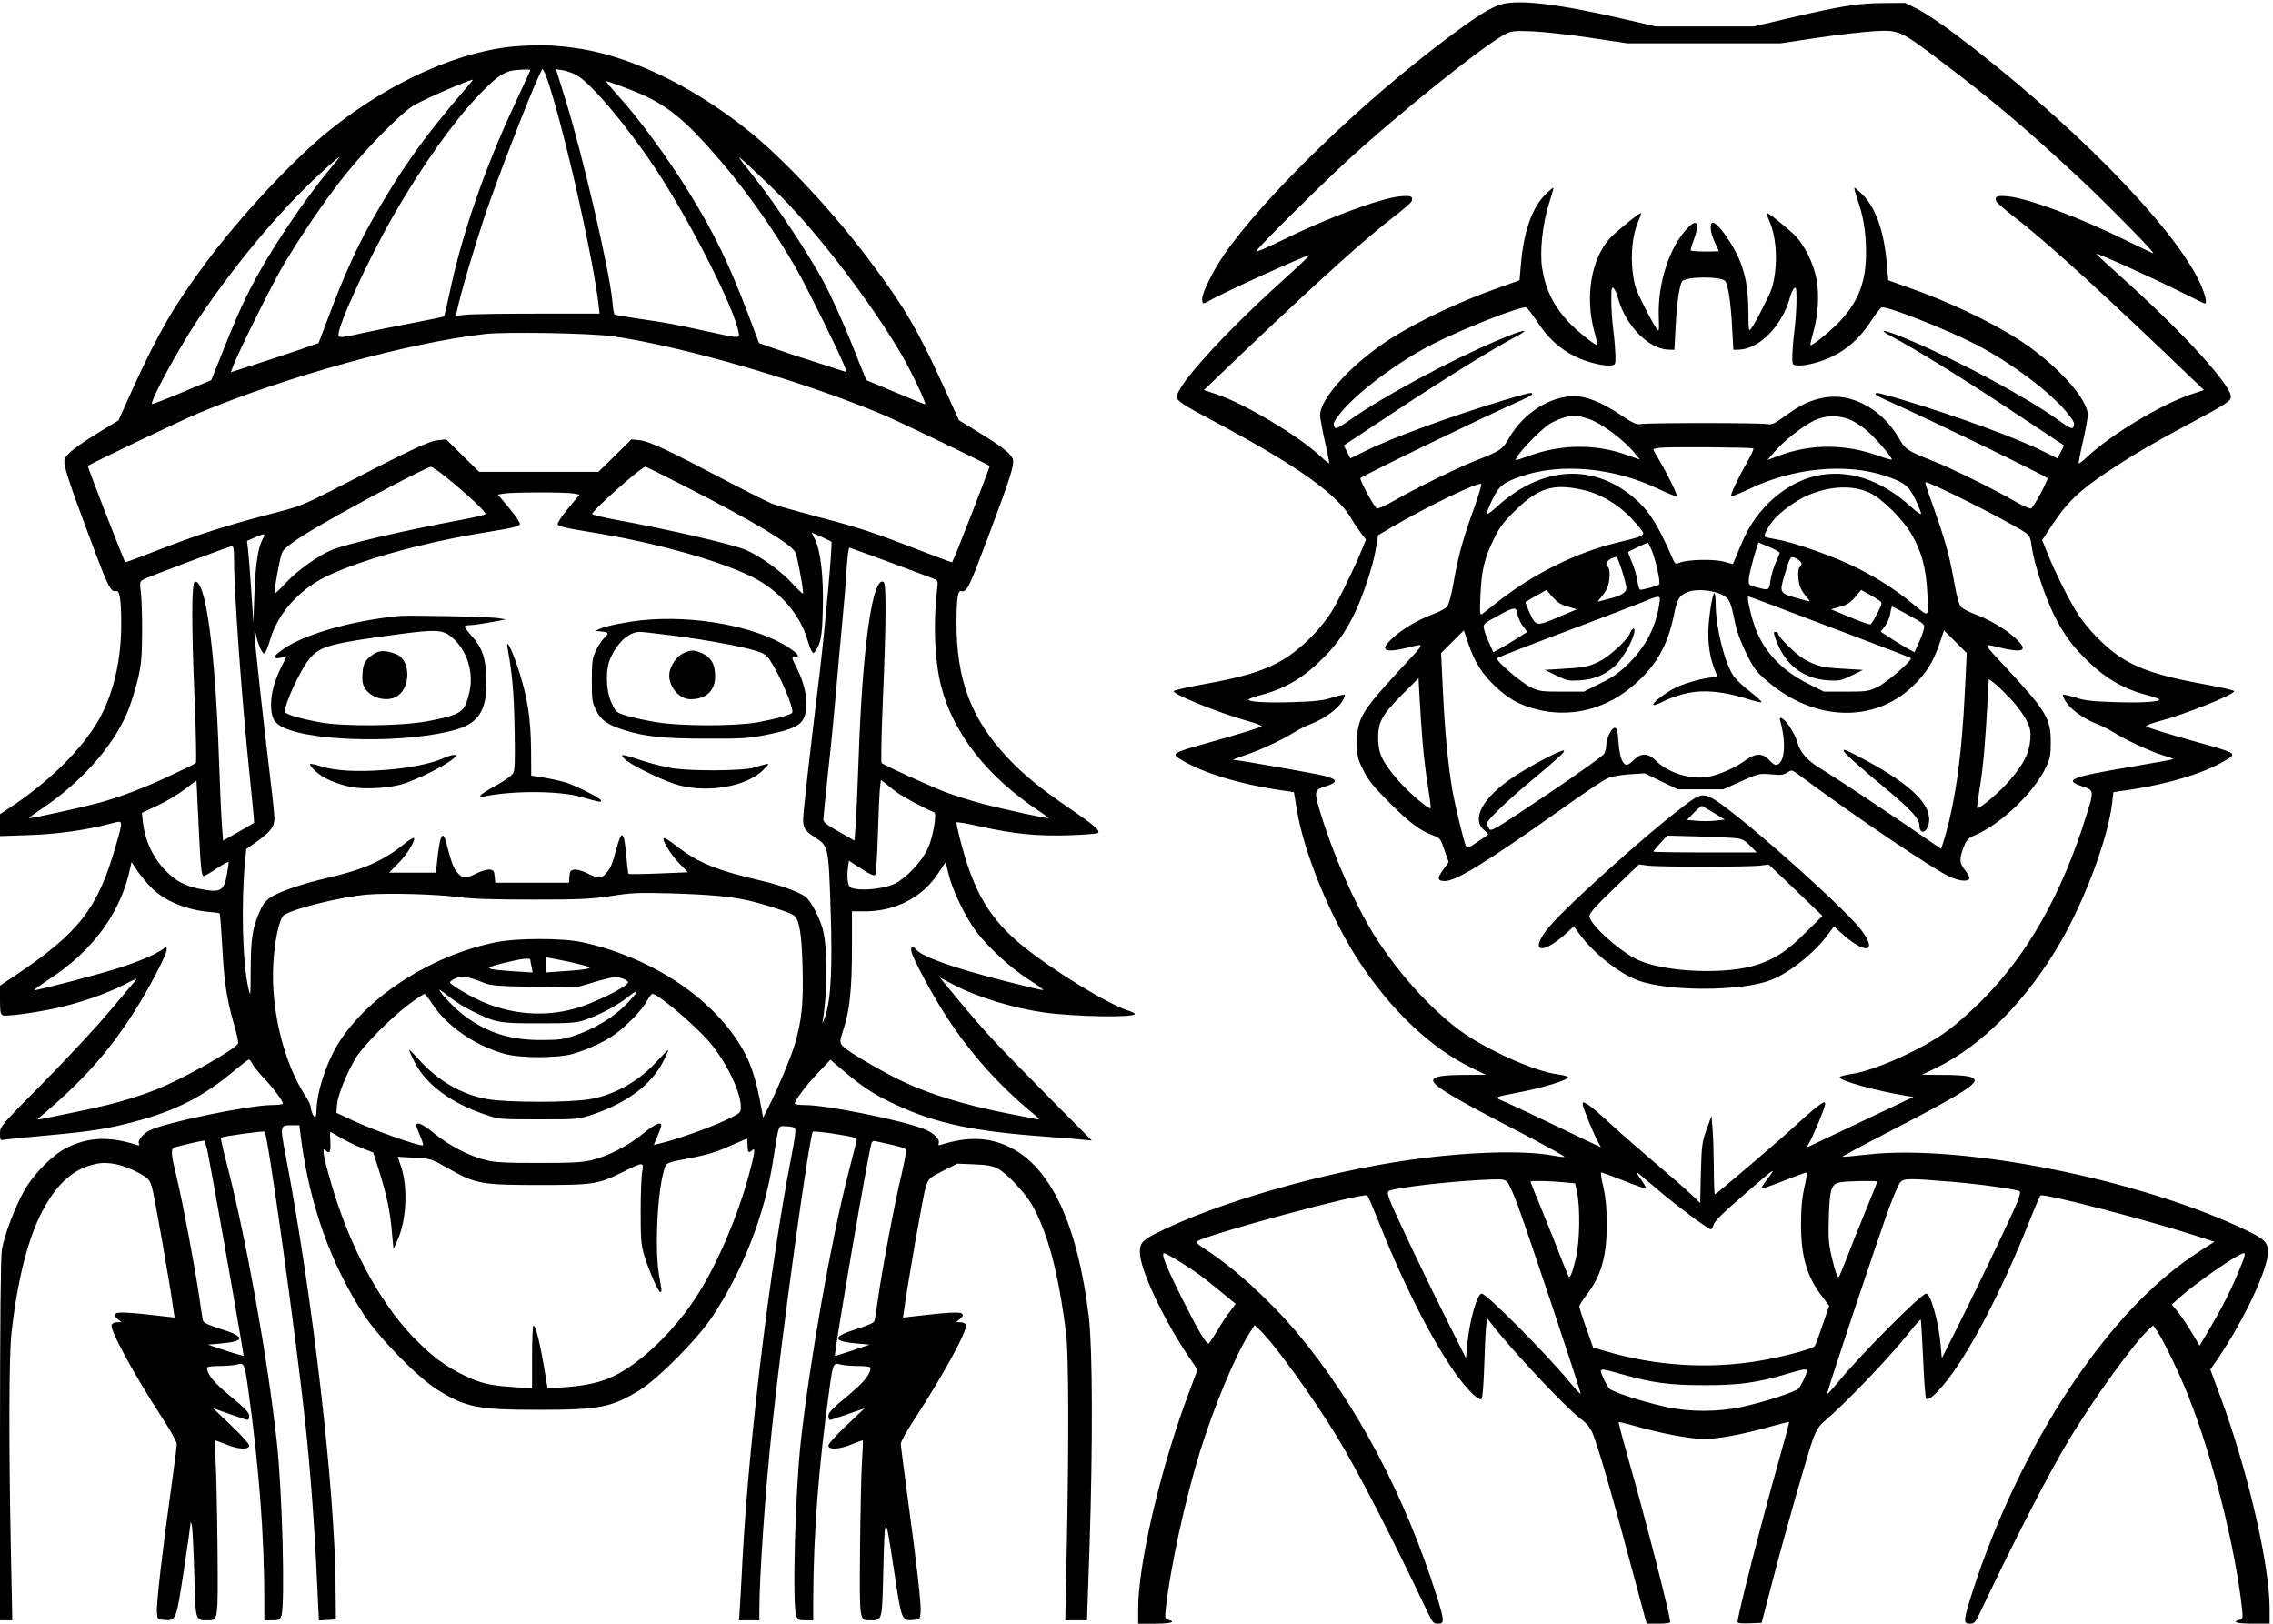
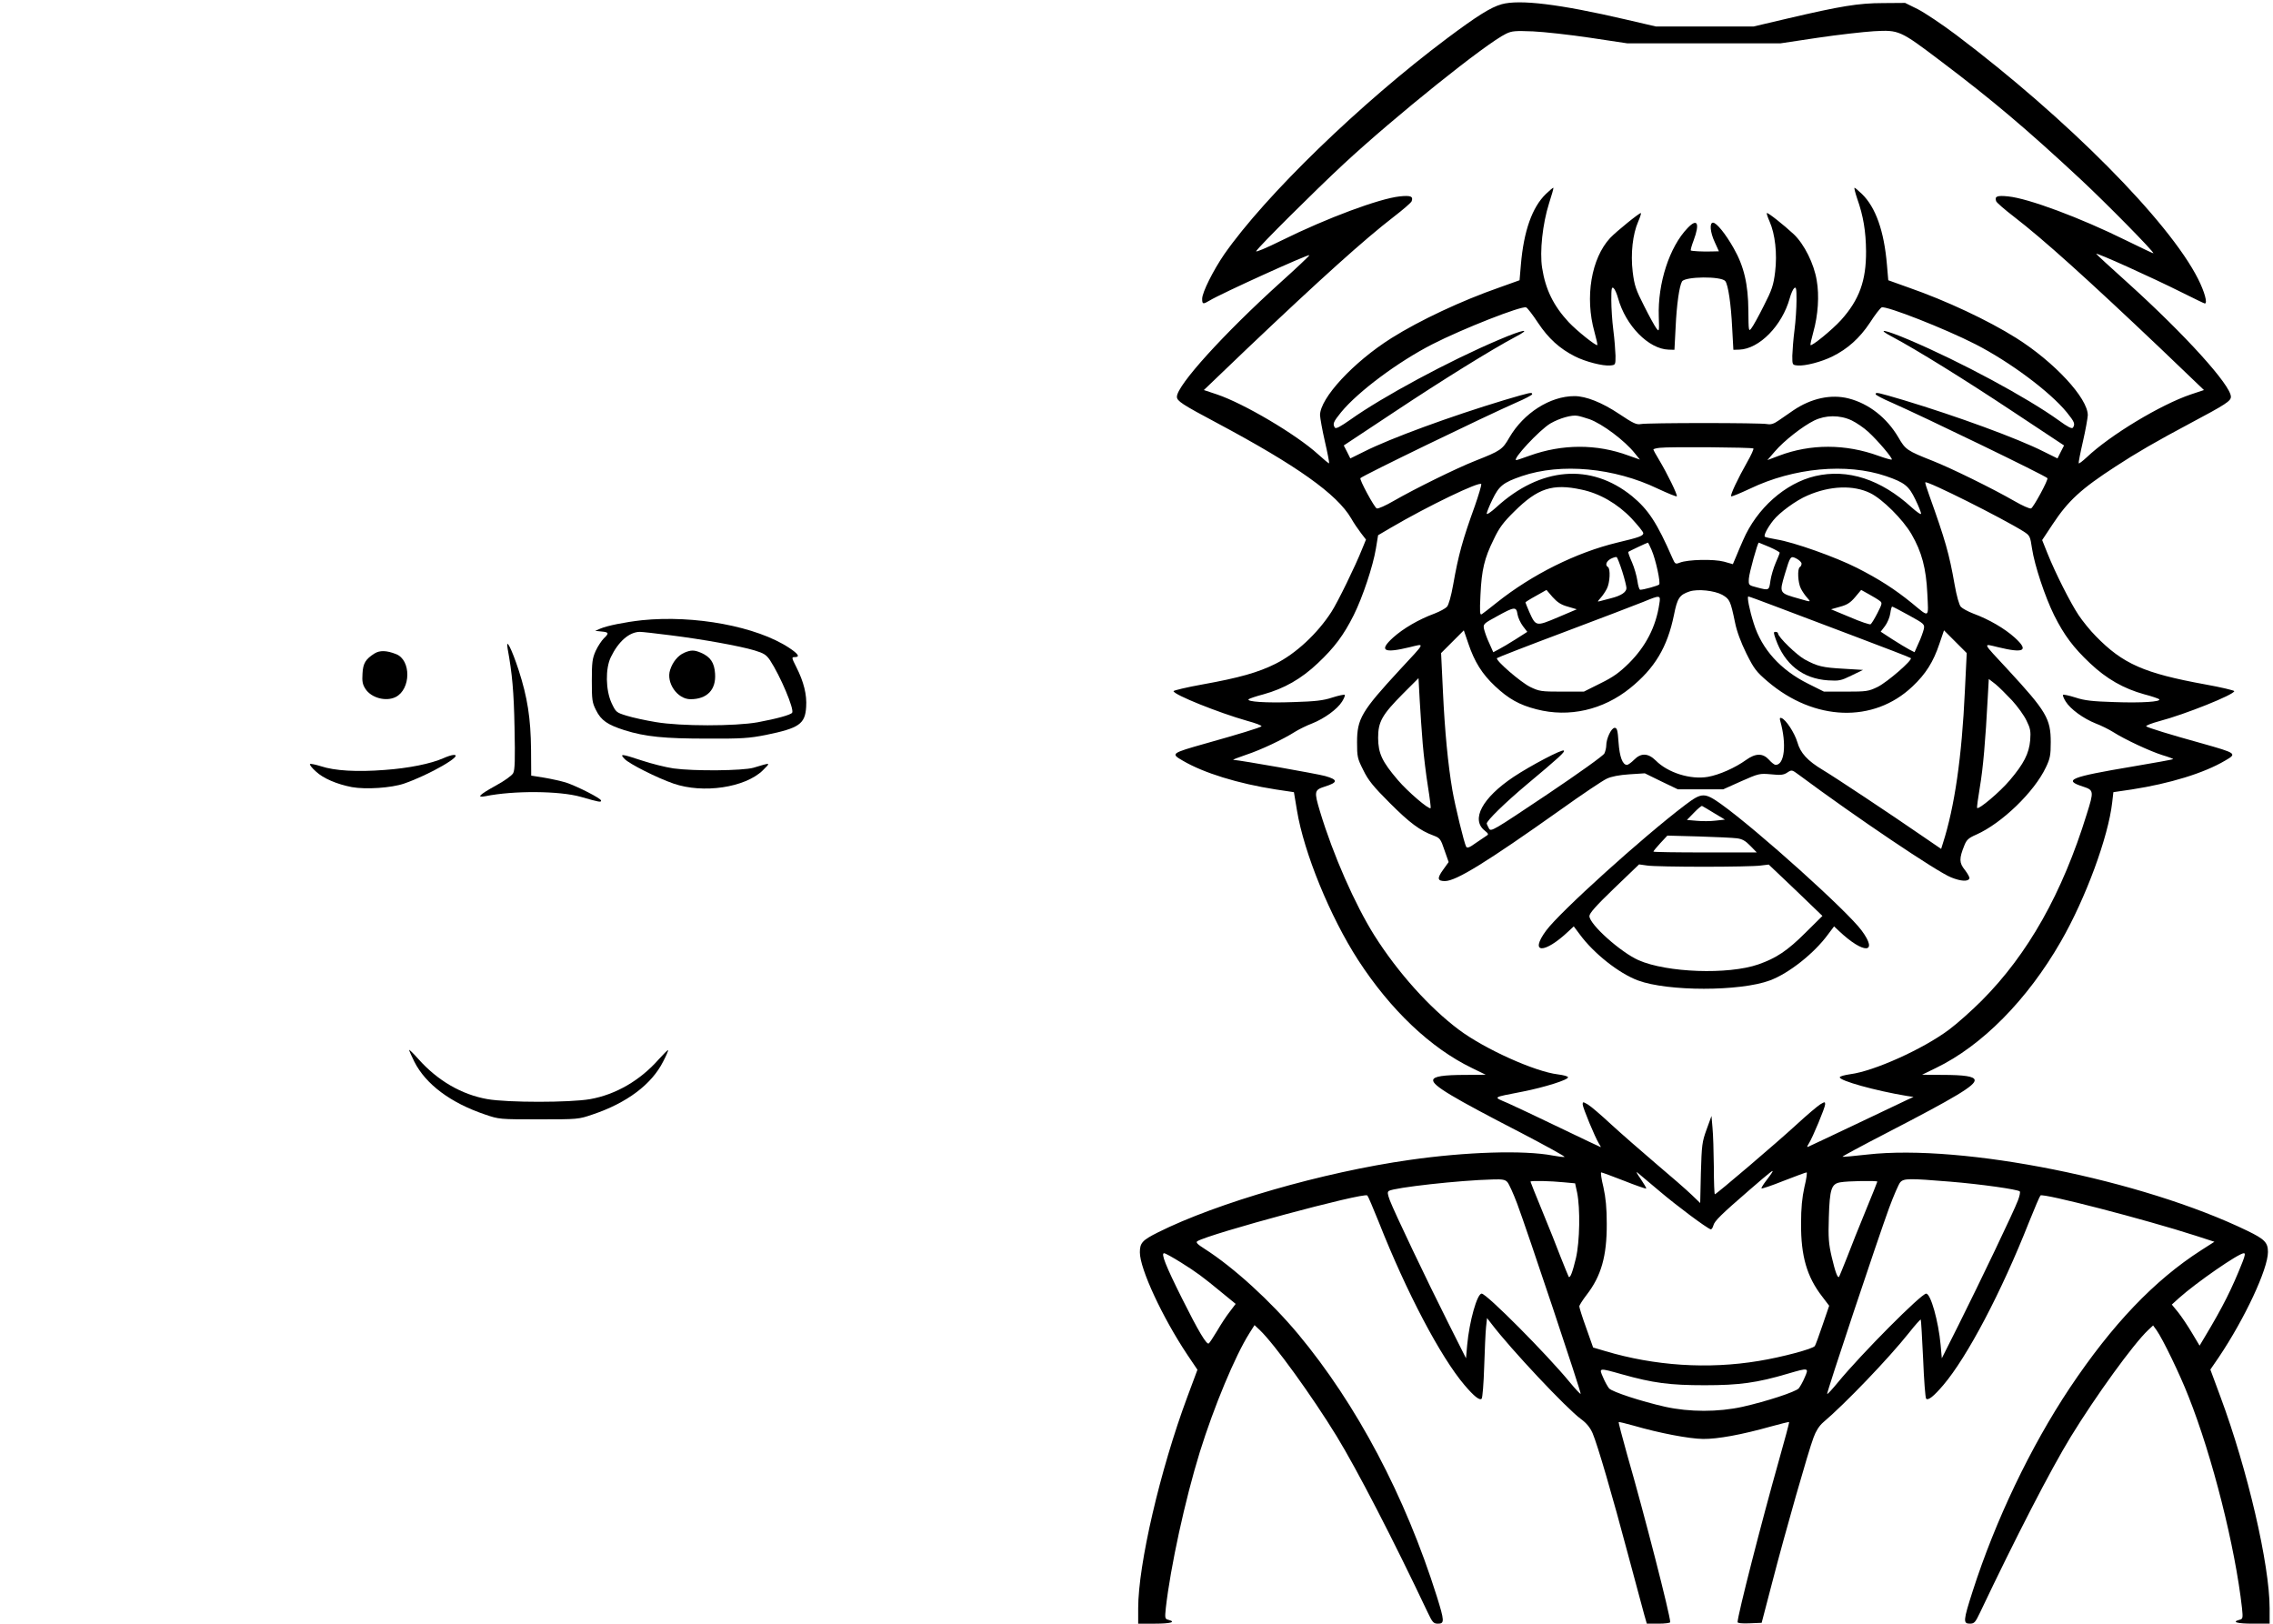
<svg xmlns="http://www.w3.org/2000/svg" version="1.0" width="1012pt" height="723pt" viewBox="0 0 1350 964" preserveAspectRatio="xMidYMid meet">
  <g transform="translate(0,964) scale(0.1,-0.1)" fill="#000000" stroke="none">
    <path d="M8918 9617 c-64 -18 -145 -69 -323 -202 -514 -385 -1079 -932 -1324 -1283 -65 -95 -131 -226 -131 -264 0 -33 5 -34 45 -10 67 41 585 276 592 269 2 -2 -76 -76 -174 -164 -335 -303 -613 -609 -613 -677 0 -25 30 -45 239 -156 474 -253 712 -422 796 -566 15 -27 42 -66 58 -87 l30 -39 -23 -56 c-40 -101 -145 -316 -182 -373 -83 -129 -212 -249 -333 -309 -102 -51 -215 -83 -432 -122 -95 -17 -173 -36 -173 -40 0 -21 270 -129 436 -176 52 -14 91 -29 86 -33 -8 -8 -136 -47 -332 -102 -205 -58 -208 -60 -135 -102 124 -73 328 -136 553 -171 l107 -16 18 -108 c41 -251 197 -632 364 -890 193 -297 431 -522 675 -640 l82 -40 -115 -1 c-138 0 -193 -9 -197 -30 -6 -32 113 -103 522 -314 147 -77 264 -141 258 -143 -6 -2 -37 2 -69 8 -172 33 -517 22 -851 -26 -516 -73 -1144 -255 -1494 -430 -94 -47 -108 -63 -108 -119 0 -98 134 -386 282 -608 l60 -89 -60 -161 c-162 -435 -292 -996 -292 -1256 l0 -91 100 0 c93 0 128 10 79 23 -20 5 -21 10 -15 69 28 246 114 642 202 927 84 270 210 572 294 705 l31 49 31 -29 c87 -83 310 -391 457 -631 122 -200 335 -612 540 -1045 29 -61 35 -68 62 -68 39 0 38 17 -7 161 -188 597 -476 1141 -824 1559 -163 195 -382 395 -554 505 -44 28 -55 39 -45 46 67 43 990 292 1010 272 5 -5 35 -76 68 -158 165 -418 367 -801 509 -968 57 -67 90 -93 102 -81 5 5 12 90 15 189 3 99 8 205 11 235 l6 55 27 -35 c114 -150 445 -502 531 -565 33 -24 54 -50 69 -84 29 -68 117 -368 212 -726 44 -165 87 -324 95 -353 l15 -52 70 0 c38 0 69 4 69 9 0 41 -154 642 -256 995 -29 104 -52 191 -50 193 2 2 42 -8 89 -21 151 -44 329 -78 412 -79 86 -1 229 25 403 74 58 16 106 28 108 26 2 -2 -26 -106 -62 -233 -100 -354 -244 -915 -244 -955 0 -6 27 -9 71 -7 l72 3 64 245 c77 297 213 773 244 855 14 39 34 70 57 90 132 112 388 379 510 532 36 46 68 81 70 79 2 -3 8 -107 14 -233 5 -125 13 -232 18 -237 12 -12 45 14 102 81 142 167 344 550 509 968 33 82 63 153 68 158 15 15 625 -143 922 -239 l111 -36 -78 -50 c-279 -179 -528 -440 -781 -818 -233 -350 -442 -787 -577 -1208 -56 -174 -57 -192 -17 -192 27 0 33 7 62 68 208 438 418 846 538 1042 149 243 372 551 459 633 l30 28 21 -29 c36 -51 138 -261 189 -392 143 -360 277 -893 318 -1258 6 -59 5 -64 -15 -69 -49 -13 -14 -23 79 -23 l100 0 0 91 c0 259 -131 823 -292 1256 l-60 162 50 73 c154 229 292 524 292 625 0 56 -19 76 -122 126 -625 303 -1691 517 -2257 453 -79 -9 -146 -15 -148 -13 -2 2 117 66 264 142 408 211 527 282 521 314 -4 21 -59 30 -197 30 l-115 1 82 40 c274 132 544 406 742 751 148 257 282 622 305 826 l7 61 109 16 c226 35 429 97 554 171 73 42 70 44 -135 102 -192 53 -324 94 -333 102 -4 4 31 18 79 31 149 39 444 157 444 178 0 4 -78 23 -173 40 -363 66 -489 122 -649 286 -33 33 -79 90 -103 126 -49 74 -137 248 -184 365 l-32 80 63 95 c92 139 168 209 373 342 122 80 243 150 446 258 209 111 239 131 239 156 0 68 -270 367 -612 676 -104 93 -188 171 -188 173 0 9 326 -138 512 -231 70 -35 130 -64 133 -64 18 0 -2 71 -40 146 -173 343 -779 953 -1438 1450 -84 63 -186 131 -227 152 l-75 37 -130 -1 c-147 0 -254 -18 -570 -92 l-200 -47 -290 0 -290 0 -181 42 c-391 91 -629 120 -736 90z m527 -199 l220 -33 455 0 455 0 220 33 c121 18 272 35 335 39 149 8 154 6 396 -177 305 -230 512 -405 833 -704 148 -138 431 -425 431 -438 0 -2 -73 33 -163 77 -271 134 -579 249 -700 261 -66 7 -82 0 -71 -29 3 -8 50 -49 106 -92 174 -134 434 -368 871 -783 l257 -246 -78 -26 c-178 -60 -479 -241 -619 -374 -24 -22 -44 -38 -47 -35 -2 2 9 60 25 129 16 69 28 139 29 156 1 101 -198 316 -425 459 -167 105 -416 222 -640 300 l-120 43 -8 93 c-17 200 -67 340 -148 419 -23 22 -43 39 -45 37 -2 -2 5 -30 16 -63 37 -104 52 -196 53 -314 1 -174 -40 -288 -149 -409 -53 -58 -173 -156 -181 -148 -2 3 6 38 17 78 28 99 36 217 20 306 -16 99 -74 215 -136 274 -59 55 -155 131 -160 126 -3 -2 5 -25 16 -50 33 -75 46 -191 33 -299 -10 -81 -19 -107 -68 -203 -30 -60 -63 -120 -73 -132 -16 -22 -17 -18 -18 105 -1 156 -26 263 -87 370 -48 85 -102 152 -123 152 -22 0 -17 -58 11 -117 l24 -53 -42 -1 c-50 -2 -121 2 -125 6 -2 2 5 29 17 60 38 102 22 134 -36 73 -108 -112 -178 -329 -171 -526 3 -89 2 -91 -14 -70 -10 13 -43 73 -73 133 -49 96 -58 122 -68 203 -13 108 0 224 33 299 11 25 18 48 16 50 -5 5 -144 -107 -183 -148 -112 -121 -151 -352 -93 -558 11 -40 19 -75 17 -78 -7 -7 -122 85 -170 136 -90 97 -138 194 -158 323 -15 97 3 262 41 382 16 49 28 92 26 93 -2 2 -22 -15 -45 -37 -81 -79 -131 -219 -148 -419 l-8 -93 -120 -43 c-224 -78 -473 -195 -640 -300 -227 -143 -426 -358 -425 -459 1 -17 13 -87 29 -156 16 -69 27 -127 25 -129 -2 -2 -31 22 -66 54 -130 118 -440 301 -600 355 l-78 26 257 246 c437 415 697 649 871 783 56 43 103 84 106 92 11 29 -5 36 -71 29 -121 -13 -431 -128 -700 -261 -95 -47 -158 -73 -152 -64 13 25 353 363 519 517 305 283 846 717 965 774 35 17 55 18 160 14 66 -3 219 -20 340 -38z m802 -1445 c17 -22 34 -135 41 -280 l7 -128 35 1 c119 4 255 143 300 306 7 26 19 53 26 59 12 10 14 -2 14 -70 0 -45 -5 -125 -12 -179 -7 -53 -12 -122 -13 -152 0 -55 0 -55 32 -58 43 -4 141 21 207 54 89 44 161 108 222 200 30 47 62 88 70 91 28 10 375 -126 557 -219 205 -105 442 -282 542 -404 46 -57 51 -69 37 -91 -6 -9 -30 3 -86 44 -188 135 -581 347 -887 477 -146 62 -203 72 -98 17 141 -75 430 -254 716 -444 l302 -200 -20 -39 -19 -38 -83 41 c-154 78 -515 210 -830 305 -159 47 -167 49 -167 35 0 -4 42 -27 94 -49 197 -87 907 -431 926 -449 8 -7 -83 -175 -97 -180 -8 -3 -53 17 -101 45 -127 73 -373 194 -482 237 -154 61 -163 67 -205 140 -69 117 -175 200 -295 231 -105 27 -223 1 -328 -70 -26 -18 -65 -45 -87 -60 -30 -21 -47 -26 -70 -22 -39 8 -711 8 -750 0 -25 -5 -46 5 -128 60 -102 68 -197 106 -266 106 -144 0 -301 -100 -386 -245 -42 -73 -51 -79 -205 -140 -109 -43 -355 -164 -482 -237 -48 -28 -93 -48 -101 -45 -14 5 -105 173 -97 180 19 18 729 362 926 449 52 22 94 45 94 49 0 14 -8 12 -167 -35 -315 -95 -676 -227 -830 -305 l-83 -41 -19 38 -20 39 302 200 c286 190 575 369 716 444 105 55 49 46 -98 -17 -293 -124 -692 -339 -881 -474 -60 -42 -86 -56 -92 -47 -14 22 -9 34 37 91 100 122 337 299 542 404 182 93 529 229 557 219 8 -3 40 -45 71 -92 61 -92 128 -153 219 -199 63 -32 166 -58 209 -54 32 3 32 3 32 58 -1 30 -6 99 -13 152 -7 54 -12 134 -12 179 0 68 2 80 14 70 7 -6 19 -33 26 -59 45 -163 181 -302 300 -306 l35 -1 7 134 c6 134 22 245 38 272 19 30 233 32 257 2z m-807 -820 c76 -27 211 -128 270 -203 l30 -37 -68 24 c-189 70 -394 69 -588 -1 -39 -14 -74 -26 -78 -26 -29 0 138 180 203 218 54 31 127 52 161 45 14 -2 45 -12 70 -20z m1557 -7 c29 -14 73 -44 99 -68 56 -51 147 -158 140 -165 -2 -2 -37 7 -78 22 -197 72 -405 72 -592 1 l-69 -26 45 52 c54 63 164 149 233 183 68 33 151 34 222 1z m-583 -167 c3 -3 -13 -39 -37 -81 -56 -99 -102 -196 -95 -203 3 -3 53 18 111 45 260 125 575 154 808 75 111 -38 136 -58 175 -139 19 -39 34 -77 34 -84 0 -8 -25 9 -56 37 -183 167 -380 231 -573 186 -178 -42 -347 -192 -428 -380 -12 -27 -31 -71 -41 -96 l-20 -47 -53 15 c-60 16 -214 13 -262 -6 -26 -10 -28 -9 -44 27 -91 209 -143 288 -240 368 -244 198 -544 174 -807 -67 -31 -28 -56 -45 -56 -37 0 7 15 45 34 84 39 81 64 101 175 139 233 79 548 50 808 -75 58 -27 109 -48 112 -45 6 7 -57 136 -105 216 -19 31 -34 59 -34 62 0 3 17 8 38 10 54 7 549 3 556 -4z m-1654 -340 c-73 -202 -98 -292 -129 -468 -12 -68 -27 -121 -37 -132 -9 -10 -42 -28 -73 -40 -95 -35 -187 -89 -247 -143 -86 -78 -57 -95 99 -57 92 22 97 34 -59 -134 -228 -247 -254 -291 -254 -431 0 -85 2 -96 37 -165 29 -60 59 -97 157 -195 118 -118 179 -164 261 -194 37 -14 42 -20 64 -86 l25 -71 -33 -46 c-37 -51 -34 -67 11 -67 66 0 246 111 686 423 127 91 251 174 275 185 27 13 74 22 134 26 l92 6 98 -48 98 -47 135 0 135 0 107 48 c104 46 109 47 177 41 57 -6 75 -4 97 11 26 17 27 16 68 -14 335 -249 822 -577 904 -609 59 -24 102 -26 109 -6 2 6 -10 28 -27 50 -34 42 -35 67 -3 146 13 33 25 44 71 64 151 67 344 253 413 399 25 52 29 72 29 150 0 139 -26 183 -254 430 -156 168 -151 156 -59 134 156 -38 185 -21 99 57 -60 54 -152 108 -247 143 -31 12 -64 30 -73 40 -10 11 -25 64 -37 132 -32 183 -55 263 -152 534 -14 38 -24 71 -22 73 11 11 458 -213 584 -292 37 -24 39 -28 50 -102 15 -99 77 -286 131 -395 59 -118 115 -193 213 -285 98 -93 200 -151 323 -185 43 -11 83 -25 88 -29 15 -15 -104 -23 -267 -17 -129 4 -176 9 -230 27 -38 12 -71 19 -74 16 -3 -3 4 -21 16 -40 28 -45 105 -101 178 -130 32 -12 78 -35 102 -50 72 -46 221 -115 294 -138 37 -11 66 -22 64 -24 -2 -2 -111 -22 -242 -44 -369 -62 -415 -80 -293 -119 64 -21 65 -27 22 -163 -145 -470 -349 -832 -624 -1108 -58 -58 -145 -136 -195 -173 -154 -115 -445 -246 -586 -264 -33 -5 -61 -12 -62 -18 -4 -20 211 -80 398 -111 l40 -6 -35 -16 c-19 -9 -156 -74 -305 -145 -148 -70 -276 -131 -284 -134 -10 -5 -10 -1 2 18 23 36 97 214 97 233 0 16 -2 16 -29 0 -16 -10 -80 -64 -143 -122 -113 -104 -474 -412 -483 -412 -3 0 -6 73 -6 163 -1 89 -4 194 -8 232 l-6 70 -29 -80 c-27 -74 -29 -92 -34 -259 l-4 -178 -51 49 c-29 28 -124 111 -212 185 -88 75 -208 180 -267 234 -59 55 -120 107 -137 117 -29 17 -31 17 -31 1 0 -19 74 -197 96 -232 8 -12 13 -22 11 -22 -2 0 -109 51 -238 113 -129 62 -270 129 -313 148 -90 39 -99 32 89 69 127 25 271 70 268 85 -1 6 -28 13 -60 17 -136 16 -434 150 -588 265 -176 132 -362 339 -502 560 -116 185 -245 478 -323 736 -36 120 -34 128 28 148 80 25 80 41 2 63 -47 13 -499 93 -545 96 -5 1 29 14 76 30 88 29 219 91 293 138 23 14 67 36 99 48 73 29 150 85 178 130 12 19 19 37 16 40 -3 3 -36 -4 -74 -16 -54 -18 -101 -23 -230 -27 -163 -6 -282 2 -267 17 5 4 45 18 88 29 123 34 225 92 323 185 98 92 154 167 213 285 53 106 115 292 132 396 l13 79 75 44 c218 128 533 280 538 259 1 -7 -16 -65 -38 -128z m632 96 c108 -22 215 -84 298 -171 38 -41 70 -80 70 -88 0 -16 -24 -25 -155 -56 -244 -59 -505 -189 -715 -356 -41 -33 -81 -64 -89 -69 -12 -7 -13 11 -8 116 7 148 23 216 79 329 32 68 57 101 122 165 139 138 227 167 398 130z m1716 -21 c72 -35 194 -156 245 -244 61 -105 87 -203 94 -353 7 -149 15 -144 -92 -56 -101 82 -194 142 -326 209 -126 64 -376 153 -478 169 -35 6 -66 13 -69 16 -8 8 16 54 50 97 37 47 137 120 204 148 133 58 272 63 372 14z m-1299 -337 c26 -60 55 -197 45 -206 -9 -8 -93 -31 -112 -31 -6 0 -13 24 -17 53 -4 28 -18 78 -32 110 -14 31 -24 59 -22 62 5 4 112 55 117 55 1 0 11 -20 21 -43z m700 17 c34 -15 61 -30 61 -34 0 -4 -11 -32 -24 -61 -13 -30 -27 -78 -31 -106 -8 -58 -8 -58 -80 -39 -50 13 -50 13 -48 52 2 34 52 214 59 214 1 0 30 -12 63 -26z m-874 -145 c14 -44 25 -89 25 -99 0 -24 -31 -45 -90 -60 -25 -6 -54 -14 -65 -17 -19 -5 -19 -5 1 18 12 13 29 38 38 56 18 35 22 118 6 128 -18 11 -10 34 17 49 16 8 31 12 35 10 4 -3 19 -41 33 -85z m1065 46 c0 -7 -4 -17 -10 -20 -16 -10 -12 -93 6 -128 9 -18 26 -42 37 -54 24 -27 25 -27 -44 -7 -124 35 -122 32 -88 148 32 107 34 109 69 91 17 -9 30 -22 30 -30z m-1389 -255 l54 -16 -113 -48 c-130 -55 -130 -54 -169 32 -12 29 -23 54 -23 57 0 2 28 20 63 39 l62 35 36 -42 c28 -31 50 -46 90 -57z m918 70 c45 -26 49 -36 76 -165 10 -51 35 -118 67 -183 46 -92 59 -109 127 -167 277 -236 629 -248 859 -30 80 75 125 147 161 255 l27 79 67 -67 68 -68 -11 -225 c-18 -392 -61 -689 -131 -906 l-10 -32 -117 80 c-178 123 -520 350 -586 389 -90 54 -133 100 -151 165 -17 56 -68 134 -94 143 -11 4 -12 -1 -7 -19 38 -136 25 -259 -28 -259 -7 0 -25 14 -39 30 -37 41 -80 40 -137 -1 -64 -46 -158 -88 -226 -100 -103 -18 -238 24 -310 97 -46 45 -88 46 -129 4 -16 -16 -35 -30 -42 -30 -26 0 -44 48 -50 134 -5 73 -9 86 -23 86 -20 0 -50 -64 -50 -105 0 -13 -5 -34 -11 -47 -6 -13 -150 -116 -342 -245 -323 -216 -332 -222 -344 -200 -7 12 -12 25 -13 28 -1 17 109 124 235 230 196 164 231 196 223 204 -9 10 -197 -89 -298 -156 -187 -125 -256 -254 -171 -320 21 -17 23 -22 11 -29 -8 -5 -37 -25 -65 -44 -37 -27 -51 -32 -57 -22 -12 21 -66 243 -82 336 -26 152 -45 350 -56 584 l-11 230 68 68 67 67 27 -79 c36 -107 81 -180 159 -253 80 -75 144 -111 246 -137 193 -50 395 -4 556 126 146 118 221 243 260 434 20 101 33 120 93 140 49 16 148 5 194 -20z m934 -35 c17 -12 17 -16 -12 -73 -17 -33 -35 -63 -41 -67 -5 -3 -60 15 -122 42 l-113 47 53 15 c42 11 62 24 90 57 l36 43 45 -25 c25 -14 54 -31 64 -39z m-1308 -20 c-20 -135 -80 -251 -180 -351 -57 -56 -94 -83 -170 -120 l-98 -49 -131 0 c-123 0 -134 2 -188 28 -58 29 -208 159 -197 171 4 4 184 74 400 155 217 82 428 162 469 179 102 42 104 42 95 -13z m683 -11 c81 -31 295 -112 476 -180 180 -68 331 -126 335 -130 11 -12 -139 -142 -197 -171 -54 -26 -65 -28 -188 -28 l-131 0 -94 47 c-163 81 -275 204 -323 358 -26 82 -41 160 -32 160 4 0 73 -25 154 -56z m800 -56 c91 -50 94 -53 88 -82 -4 -16 -17 -54 -31 -83 l-24 -54 -31 16 c-17 9 -62 36 -101 61 l-69 45 26 34 c14 19 28 52 31 75 3 22 8 40 11 40 3 0 48 -23 100 -52z m-2325 6 c3 -20 18 -51 32 -70 l26 -34 -69 -44 c-38 -24 -83 -51 -101 -60 l-32 -17 -24 54 c-14 29 -27 67 -31 84 -6 29 -3 32 78 76 103 57 114 58 121 11z m-563 -769 c6 -71 20 -186 31 -254 11 -68 18 -126 16 -128 -10 -10 -136 98 -194 166 -95 111 -117 159 -118 251 0 96 23 137 148 263 l92 92 7 -130 c4 -71 12 -188 18 -260z m3500 258 c33 -36 72 -90 86 -120 23 -46 26 -63 22 -116 -7 -80 -38 -140 -121 -238 -59 -70 -184 -175 -194 -165 -3 2 5 58 16 124 19 112 33 270 47 535 l6 107 39 -30 c21 -17 65 -61 99 -97z m-2093 -2915 c100 -85 278 -218 303 -226 5 -2 12 8 16 22 6 27 49 68 214 211 133 115 147 125 135 105 -4 -8 -22 -32 -38 -53 -16 -21 -27 -40 -25 -42 3 -3 62 17 132 45 70 27 131 50 136 50 4 0 -1 -39 -13 -87 -14 -64 -20 -124 -20 -218 -1 -193 35 -316 126 -433 l41 -54 -39 -114 c-21 -63 -42 -119 -46 -125 -10 -17 -198 -67 -334 -89 -301 -50 -618 -29 -912 59 l-71 21 -41 116 c-23 63 -41 121 -41 128 0 7 20 38 43 68 87 112 121 231 120 423 0 94 -6 154 -20 218 -12 48 -17 87 -13 87 5 0 66 -23 136 -50 70 -28 129 -48 131 -46 3 2 -13 28 -33 58 -21 29 -29 46 -19 37 11 -9 70 -59 132 -111z m-904 54 c9 -10 35 -67 58 -128 58 -155 382 -1124 377 -1129 -2 -3 -31 28 -64 68 -138 168 -495 527 -524 527 -27 0 -73 -164 -86 -305 l-7 -79 -105 209 c-128 254 -322 662 -347 728 -14 38 -16 50 -6 57 34 20 417 63 617 68 57 2 74 -1 87 -16z m2629 3 c183 -15 402 -46 414 -58 4 -4 -1 -28 -11 -54 -24 -64 -227 -488 -352 -738 l-100 -199 -7 79 c-13 141 -59 305 -86 305 -29 0 -386 -359 -524 -527 -33 -40 -61 -71 -64 -69 -5 5 300 919 368 1105 27 73 57 142 66 152 21 24 52 24 296 4z m-2292 -4 l65 -6 12 -55 c19 -94 16 -290 -7 -389 -20 -83 -34 -121 -43 -111 -2 3 -23 55 -47 115 -23 61 -73 186 -111 278 -38 92 -69 170 -69 172 0 7 120 4 200 -4z m1860 4 c0 -2 -31 -80 -69 -172 -38 -92 -88 -217 -111 -278 -24 -60 -45 -112 -47 -115 -9 -10 -23 29 -44 118 -18 78 -21 114 -17 235 5 168 15 199 68 208 42 8 220 11 220 4z m-4136 -480 c94 -59 128 -84 248 -183 l77 -63 -34 -45 c-20 -25 -54 -77 -76 -115 -23 -38 -45 -72 -50 -75 -13 -8 -61 72 -158 266 -98 196 -127 270 -107 270 7 0 52 -25 100 -55z m6305 3 c-62 -157 -117 -267 -224 -445 l-31 -52 -46 77 c-25 42 -62 97 -82 122 l-37 45 43 39 c103 92 354 266 385 266 9 0 7 -14 -8 -52z m-3686 -667 c185 -52 284 -65 492 -65 204 0 310 14 495 69 123 36 124 35 99 -22 -11 -27 -28 -56 -36 -66 -20 -21 -191 -77 -333 -109 -145 -32 -315 -32 -460 0 -142 32 -313 88 -333 109 -8 10 -25 39 -36 66 -25 57 -27 57 112 18z" />
    <path d="M10010 4863 c-255 -193 -746 -637 -827 -747 -102 -138 -12 -141 133 -4 l31 29 36 -48 c82 -112 232 -231 345 -273 177 -66 607 -66 784 0 113 42 263 161 345 273 l36 48 31 -29 c145 -137 235 -134 133 4 -85 116 -618 595 -832 749 -101 72 -117 72 -215 -2z m170 -49 l65 -39 -55 -6 c-30 -4 -81 -4 -113 -1 l-58 5 42 43 c23 24 45 42 48 40 3 -1 35 -20 71 -42z m136 -150 c31 -4 50 -14 79 -44 l39 -40 -307 0 c-169 0 -307 2 -307 5 0 3 19 26 41 50 l42 45 186 -5 c102 -3 204 -8 227 -11z m-196 -169 c157 0 308 3 335 7 l50 6 160 -152 159 -153 -100 -99 c-108 -108 -175 -152 -281 -189 -179 -62 -542 -49 -711 25 -106 47 -292 213 -292 262 0 17 39 61 147 165 l148 142 50 -7 c27 -4 178 -7 335 -7z" />
-     <path d="M10160 6033 c-26 -162 -15 -281 35 -395 6 -14 2 -18 -16 -18 -50 -1 -161 -30 -222 -59 -64 -31 -147 -94 -136 -105 3 -3 32 7 65 24 32 17 95 38 139 47 96 20 210 9 343 -32 46 -15 88 -25 94 -23 5 2 -24 29 -65 61 -41 31 -86 74 -101 95 -53 77 -106 291 -106 429 0 35 -4 63 -8 63 -5 0 -15 -39 -22 -87z" />
-     <path d="M10950 5183 c0 -10 100 -100 249 -223 150 -125 201 -180 201 -219 0 -55 42 -48 55 9 24 109 -100 231 -386 384 -108 57 -119 62 -119 49z" />
-     <path d="M9680 5880 c-16 -40 -120 -134 -178 -164 -66 -33 -92 -38 -217 -45 l-110 -7 68 -33 c63 -31 74 -33 140 -29 87 6 150 32 210 87 42 39 100 137 113 194 8 37 -10 35 -26 -3z" />
    <path d="M10546 5848 c53 -151 161 -236 311 -246 66 -4 77 -2 140 29 l68 33 -115 7 c-126 7 -155 14 -231 55 -48 26 -159 134 -159 155 0 5 -7 9 -15 9 -12 0 -12 -5 1 -42z" />
-     <path d="M3085 9369 c-342 -22 -760 -206 -1121 -495 -214 -170 -537 -516 -742 -793 -189 -255 -280 -412 -428 -735 l-90 -200 -105 -64 c-147 -90 -207 -137 -216 -170 -7 -31 23 -125 148 -458 114 -305 126 -329 159 -322 21 5 30 -52 30 -193 1 -217 -47 -418 -133 -571 -101 -176 -295 -368 -530 -523 l-57 -38 0 -65 0 -65 173 6 c167 5 344 30 495 71 64 17 64 20 21 -130 -107 -376 -218 -519 -596 -773 l-93 -62 0 -85 c0 -69 3 -86 16 -91 20 -8 163 11 299 38 138 28 323 91 425 145 66 35 80 40 64 22 -11 -13 -81 -95 -155 -183 -73 -88 -249 -277 -391 -421 -255 -258 -258 -261 -258 -303 0 -42 0 -42 32 -36 18 3 132 14 252 25 254 23 357 39 514 81 250 66 417 152 609 316 35 29 67 53 72 53 4 0 13 -11 19 -24 6 -13 37 -52 70 -87 60 -64 112 -134 112 -150 0 -5 -29 -9 -64 -9 -133 0 -637 -104 -728 -151 -42 -22 -74 -62 -62 -80 5 -9 1 -10 -17 -5 -160 51 -282 46 -409 -16 -85 -41 -200 -156 -257 -258 -54 -96 -119 -267 -132 -350 -7 -43 -11 -436 -11 -1132 l0 -1068 37 0 36 0 -9 443 c-12 606 -11 1128 4 1262 36 323 101 575 189 735 88 162 186 245 316 271 71 15 160 -5 251 -54 55 -30 63 -38 78 -83 13 -39 112 -603 130 -743 l5 -33 -46 5 c-220 26 -292 30 -304 18 -9 -10 -7 -16 12 -32 l23 -19 -26 0 c-15 0 -29 -7 -33 -15 -11 -31 128 -288 304 -558 46 -70 83 -138 83 -150 0 -12 -15 -132 -34 -267 -51 -362 -88 -683 -84 -732 3 -42 4 -43 43 -46 71 -5 71 -4 115 283 22 143 40 271 41 285 1 20 3 18 9 -10 4 -19 10 -147 14 -285 7 -279 6 -275 77 -275 66 0 64 -10 61 419 -2 212 -7 445 -11 516 -5 72 -7 131 -6 133 2 2 30 -8 64 -22 73 -31 141 -35 141 -8 1 9 -48 63 -107 119 l-108 103 98 -35 c54 -19 102 -35 107 -35 6 0 10 11 10 24 0 19 -25 46 -111 116 -101 84 -139 130 -139 170 0 6 29 10 73 10 39 0 87 4 105 9 42 12 45 5 65 -139 65 -460 97 -880 97 -1267 l0 -113 45 0 c40 0 47 3 56 27 23 62 6 738 -27 1033 -55 501 -182 1206 -295 1643 -23 87 -39 160 -37 163 9 8 253 42 260 36 19 -20 185 -1206 242 -1737 28 -259 55 -618 67 -893 l13 -273 50 3 51 3 -2 200 c-4 574 -135 1706 -295 2548 -36 189 -36 187 38 187 l42 0 11 -87 c51 -388 179 -744 372 -1038 92 -141 324 -377 440 -448 167 -103 238 -117 599 -117 361 0 432 14 599 117 111 68 347 307 433 438 180 273 307 597 358 916 38 238 30 214 78 213 24 0 47 -5 53 -11 7 -7 1 -59 -20 -164 -127 -654 -253 -1689 -291 -2394 -5 -104 -12 -229 -15 -278 l-6 -87 61 0 60 0 0 63 c1 208 34 694 76 1087 56 538 221 1731 242 1752 4 3 65 -3 135 -14 121 -20 128 -22 124 -42 -3 -12 -26 -102 -51 -201 -100 -390 -227 -1109 -280 -1585 -33 -296 -51 -970 -27 -1033 9 -24 16 -27 56 -27 l45 0 0 118 c1 394 32 798 97 1262 20 144 23 151 65 139 18 -5 66 -9 105 -9 44 0 73 -4 73 -10 0 -40 -38 -86 -139 -170 -86 -70 -111 -97 -111 -116 0 -13 4 -24 10 -24 5 0 53 16 107 35 l98 34 -108 -102 c-59 -56 -108 -110 -107 -119 0 -27 68 -23 141 8 34 14 62 24 64 22 1 -2 -1 -61 -6 -133 -4 -71 -9 -304 -11 -516 -3 -429 -5 -419 61 -419 70 0 70 -1 76 250 10 399 11 400 62 65 48 -320 47 -318 118 -313 39 3 40 4 43 46 4 50 -24 291 -79 694 -21 158 -39 296 -39 307 0 11 37 78 83 148 176 270 315 527 304 558 -4 8 -18 15 -33 15 l-26 0 23 19 c19 16 21 22 12 32 -12 12 -84 8 -304 -18 l-46 -5 5 33 c19 146 116 701 130 742 17 51 19 53 102 96 l85 43 100 -4 c77 -3 109 -9 141 -25 52 -27 162 -144 203 -215 95 -167 159 -410 203 -768 15 -126 17 -621 4 -1257 l-9 -443 64 0 65 0 15 437 c20 612 18 1175 -4 1363 -66 549 -225 890 -470 1010 -123 60 -249 64 -405 15 -17 -6 -21 -4 -17 7 10 25 -33 66 -93 88 -141 53 -574 140 -698 140 -35 0 -64 4 -64 8 0 19 67 108 137 182 l75 79 91 -77 c106 -89 177 -135 302 -192 243 -112 460 -157 915 -190 80 -5 168 -13 195 -16 l50 -5 -251 253 c-314 317 -390 399 -536 575 l-117 141 82 -43 c137 -73 353 -139 536 -165 184 -26 541 -32 541 -9 0 4 -17 13 -37 19 -125 40 -441 234 -623 380 -205 166 -300 328 -380 647 -11 45 -20 86 -20 91 0 5 65 -6 144 -24 197 -44 336 -58 526 -52 86 3 163 9 170 13 19 12 -21 47 -165 145 -175 119 -277 203 -369 301 -220 234 -307 467 -305 814 1 138 8 182 28 177 34 -7 45 16 160 322 134 357 157 430 146 463 -12 33 -64 73 -212 164 l-107 65 -91 200 c-149 328 -233 472 -425 729 -221 298 -528 628 -740 795 -342 272 -714 447 -1035 489 -126 16 -191 18 -320 10z m65 -143 c0 -2 -38 -84 -84 -183 -185 -392 -324 -795 -396 -1141 -16 -73 -30 -136 -33 -139 -3 -2 -88 -20 -189 -39 -101 -19 -232 -46 -292 -59 -126 -29 -146 -30 -146 -11 0 62 176 445 325 706 165 287 356 557 507 716 90 94 135 129 186 144 27 8 122 13 122 6z m134 -162 c101 -340 241 -977 271 -1231 l6 -53 -373 0 c-205 0 -397 -3 -427 -7 l-53 -6 7 34 c23 106 96 354 164 559 72 214 275 738 323 834 l20 40 14 -25 c7 -14 29 -79 48 -145z m142 131 c92 -53 315 -322 487 -585 200 -309 445 -793 473 -937 8 -42 13 -42 -184 1 -195 43 -243 52 -411 76 -73 11 -137 22 -141 25 -4 2 -10 37 -13 77 -16 182 -179 880 -281 1206 l-54 173 41 -6 c23 -4 60 -17 83 -30z m-650 -67 c-261 -302 -402 -501 -577 -813 -84 -151 -158 -315 -243 -542 l-64 -168 -123 -43 c-68 -23 -186 -62 -261 -86 l-137 -44 16 42 c30 79 220 462 283 571 97 169 260 409 377 555 137 171 341 377 413 418 78 43 309 144 349 151 2 1 -13 -18 -33 -41z m959 -15 c188 -72 294 -147 458 -328 203 -223 392 -484 543 -750 67 -120 247 -483 277 -561 l16 -42 -167 54 c-92 29 -210 68 -261 86 l-93 33 -62 165 c-118 310 -200 480 -354 730 -126 205 -301 443 -422 575 -25 28 -52 59 -60 69 -14 18 -13 18 10 11 14 -4 66 -23 115 -42z m-1771 -469 c-111 -131 -274 -364 -381 -544 -102 -172 -149 -270 -238 -490 l-90 -225 -174 -73 c-95 -40 -175 -71 -178 -69 -14 14 154 323 268 495 228 340 499 663 740 882 54 50 101 90 104 90 3 0 -20 -30 -51 -66z m2718 -213 c227 -240 505 -609 673 -895 56 -96 147 -287 140 -294 -2 -2 -81 30 -176 70 l-174 73 -91 227 c-50 125 -124 287 -164 360 -92 170 -292 470 -409 616 -50 62 -91 116 -91 119 0 9 208 -187 292 -276z m-1047 -785 c419 -59 1158 -274 1622 -472 96 -41 611 -289 621 -299 4 -3 -213 -560 -223 -572 -1 -2 -87 31 -192 71 -267 104 -367 137 -610 200 -116 31 -234 64 -262 75 -28 10 -162 78 -298 149 -334 176 -438 224 -495 230 l-48 5 -98 -97 -98 -96 -354 0 -354 0 -98 96 -98 97 -50 -5 c-52 -5 -150 -51 -615 -291 -165 -85 -208 -103 -325 -133 -301 -78 -459 -128 -681 -213 -128 -50 -234 -90 -235 -88 -9 12 -226 569 -222 572 12 12 539 264 653 312 516 217 1253 421 1705 472 124 14 622 5 755 -13z m-991 -833 c130 -105 248 -215 239 -224 -5 -5 -69 -20 -143 -34 -311 -57 -674 -141 -763 -176 -83 -33 -210 -123 -281 -200 -36 -39 -66 -67 -66 -61 0 38 35 222 46 244 16 30 80 76 224 160 228 133 635 347 659 348 8 0 46 -26 85 -57z m1440 -67 c397 -203 614 -334 640 -384 11 -22 46 -206 46 -244 0 -6 -30 22 -66 61 -71 77 -198 167 -281 200 -89 35 -452 119 -763 176 -74 14 -138 29 -143 34 -11 11 291 281 316 281 6 0 119 -56 251 -124z m-680 -34 l38 -7 -66 -80 c-37 -44 -65 -87 -64 -95 2 -11 33 -20 108 -33 249 -41 345 -60 515 -102 218 -54 415 -120 535 -180 159 -80 281 -220 326 -373 13 -46 27 -77 35 -77 7 0 22 23 33 50 15 40 20 83 23 215 5 187 -13 343 -47 410 l-20 40 57 -25 c31 -14 59 -28 61 -30 8 -7 -38 -512 -68 -765 -60 -489 -100 -846 -100 -883 0 -52 11 -69 71 -108 79 -50 80 -55 92 -417 12 -354 3 -543 -32 -647 -12 -33 -19 -49 -16 -35 33 199 31 473 -4 573 -29 82 -71 156 -100 176 -41 28 -148 67 -251 91 -273 63 -385 109 -509 206 -40 31 -75 53 -79 50 -12 -12 42 -99 93 -152 l51 -52 -174 -7 c-95 -4 -176 -5 -179 -2 -2 3 -9 51 -13 106 -14 152 -27 161 -60 39 -25 -93 -34 -113 -63 -145 -26 -29 -46 -29 -108 3 -28 14 -63 24 -77 22 -23 -3 -27 -8 -30 -40 l-3 -38 -219 0 -219 0 -3 38 c-3 32 -7 37 -30 40 -14 2 -49 -8 -77 -22 -65 -33 -84 -33 -115 5 -24 28 -36 61 -66 177 -21 82 -38 44 -55 -120 l-6 -58 -139 0 -139 0 52 53 c53 52 107 140 95 153 -4 3 -32 -15 -63 -40 -117 -95 -243 -150 -445 -196 -148 -34 -290 -82 -343 -117 -27 -17 -46 -41 -62 -78 -45 -101 -55 -162 -56 -346 -1 -169 -1 -172 -14 -114 -35 155 -43 503 -19 758 l7 67 63 45 c81 58 104 88 104 136 0 22 -11 130 -25 242 -42 345 -95 832 -94 863 1 24 3 22 9 -12 12 -59 38 -116 51 -112 6 2 21 38 33 80 44 153 167 293 326 373 120 60 317 126 535 180 170 42 266 61 515 102 75 13 106 22 108 33 1 8 -27 51 -64 95 l-67 80 34 6 c47 9 366 9 413 1z m-1834 -247 c0 -4 -6 -18 -14 -33 -24 -47 -39 -150 -45 -322 l-6 -165 -13 195 c-7 107 -16 216 -19 242 l-6 48 44 19 c47 21 59 24 59 16z m-180 -137 c0 -207 47 -856 96 -1321 14 -136 25 -250 23 -251 -2 -2 -44 -27 -94 -55 l-90 -51 -7 93 c-4 50 -12 234 -18 407 -22 638 -80 1058 -143 1037 -19 -6 -20 -243 -2 -676 9 -216 13 -396 8 -400 -4 -4 -71 -37 -148 -73 -166 -78 -301 -129 -433 -165 -113 -30 -405 -94 -409 -89 -2 2 27 23 64 48 241 160 432 373 520 581 19 45 46 132 61 192 22 94 25 134 26 280 1 94 -3 200 -7 237 -8 63 -7 67 15 79 28 16 508 196 526 198 8 1 12 -20 12 -71z m3887 -22 c125 -47 243 -91 262 -98 33 -13 33 -14 27 -63 -24 -206 -15 -428 24 -578 71 -280 275 -539 583 -742 31 -21 56 -39 54 -41 -4 -5 -264 52 -388 84 -63 17 -160 47 -215 67 -91 34 -368 160 -388 176 -4 4 -1 175 8 381 19 450 21 684 4 694 -65 40 -126 -387 -148 -1041 -6 -170 -14 -352 -18 -402 l-7 -93 -92 53 c-69 38 -93 57 -93 72 0 11 13 142 29 290 17 149 37 358 46 465 9 107 25 283 35 390 10 107 22 240 25 295 6 105 14 175 20 175 2 0 106 -38 232 -84z m-4098 -1551 c13 -273 17 -315 32 -315 5 0 40 20 77 45 37 25 68 42 70 37 1 -4 -4 -39 -11 -77 -16 -90 -36 -103 -137 -86 -91 15 -150 41 -206 93 -90 82 -144 192 -157 323 l-4 40 92 43 c51 24 123 67 161 96 38 30 70 53 71 52 0 0 6 -113 12 -251z m4146 183 c31 -24 173 -100 224 -120 17 -7 -8 -150 -38 -214 -38 -81 -127 -175 -197 -210 -56 -27 -172 -42 -237 -30 -30 6 -36 11 -41 42 -4 19 -4 55 0 80 l6 45 27 -18 c100 -65 123 -77 130 -64 5 7 11 113 15 234 4 122 9 246 12 274 l6 53 27 -20 c14 -12 44 -35 66 -52z m-4424 -569 c77 -78 210 -132 347 -143 29 -2 55 -6 57 -8 2 -2 9 -90 15 -194 11 -213 26 -311 69 -462 17 -57 28 -109 25 -116 -13 -34 -334 -215 -489 -275 -134 -53 -278 -93 -493 -136 -97 -20 -186 -38 -196 -40 -10 -2 -15 -1 -10 4 266 223 421 396 584 655 80 128 180 320 180 347 0 20 -1 21 -22 5 -41 -30 -141 -73 -255 -110 -127 -41 -503 -139 -509 -134 -2 3 40 33 94 69 260 171 423 398 477 663 l6 29 36 -54 c20 -29 58 -75 84 -100z m4734 79 c22 -93 100 -254 164 -339 74 -97 207 -218 311 -284 50 -32 89 -60 86 -62 -2 -3 -102 21 -223 52 -313 80 -496 145 -532 189 -22 26 -34 19 -27 -16 8 -39 126 -258 204 -378 145 -224 319 -418 526 -587 25 -20 32 -30 20 -28 -10 2 -80 16 -154 30 -287 55 -507 124 -683 212 -111 55 -285 158 -314 186 -28 25 -28 32 -3 108 36 106 50 238 50 477 l0 222 76 0 c182 0 342 83 435 224 24 37 44 66 45 66 1 0 10 -33 19 -72z m-2906 -134 c72 -10 207 -14 433 -14 286 0 346 3 466 21 121 19 162 21 352 16 231 -7 355 -18 463 -42 92 -21 248 -71 271 -88 34 -25 48 -111 53 -317 5 -209 -5 -310 -48 -455 -24 -77 -97 -252 -151 -360 l-36 -70 -7 40 c-36 205 -70 303 -144 415 -183 280 -533 502 -924 587 -114 25 -387 25 -510 0 -377 -76 -746 -309 -928 -586 -76 -116 -139 -304 -139 -416 0 -19 -4 -35 -9 -35 -10 0 -23 32 -26 62 -1 9 -13 34 -27 56 -131 198 -209 511 -195 786 7 139 36 273 63 293 53 39 342 110 499 123 129 10 411 2 544 -16z m721 -400 c58 -16 62 -18 37 -25 -15 -4 -77 -11 -137 -14 l-110 -8 0 46 0 45 73 -14 c39 -7 101 -21 137 -30z m-300 27 c0 -5 3 -23 7 -41 l6 -33 -111 7 c-178 12 -186 18 -62 49 111 27 160 33 160 18z m-269 -138 c36 -14 90 -18 292 -21 l248 -4 105 31 c57 17 115 31 128 31 28 0 76 -19 76 -31 0 -26 -213 -130 -325 -159 -172 -45 -349 -33 -520 35 -75 30 -207 106 -212 122 -2 6 13 17 34 26 40 16 70 11 174 -30z m-79 -164 c144 -71 160 -74 398 -74 184 0 223 3 270 19 92 31 198 88 261 139 77 61 61 27 -25 -58 -72 -70 -178 -133 -291 -172 -71 -24 -94 -27 -205 -27 -183 0 -321 45 -457 148 -55 42 -143 134 -143 150 0 3 27 -16 59 -42 33 -26 92 -64 133 -83z m-238 46 c87 -135 257 -253 436 -302 91 -25 310 -25 400 0 82 23 188 71 248 114 71 50 167 149 193 199 13 24 28 44 34 44 35 -2 243 -177 336 -283 99 -114 189 -298 189 -387 0 -37 0 -37 -97 -83 -94 -44 -293 -114 -379 -134 l-41 -10 17 41 c10 23 21 51 25 64 12 40 -28 26 -106 -38 -87 -71 -206 -133 -304 -157 -57 -14 -116 -17 -315 -17 -199 0 -258 3 -315 17 -98 24 -217 86 -304 157 -78 64 -118 78 -106 38 4 -13 15 -42 26 -65 10 -24 14 -43 10 -43 -37 0 -295 92 -415 148 l-98 46 4 51 c5 54 56 182 110 273 42 71 212 243 319 322 44 33 85 60 90 60 4 0 24 -25 43 -55z m-539 -800 c32 -19 88 -46 125 -61 l67 -26 37 -117 c44 -142 64 -236 74 -361 l9 -95 22 48 c55 118 65 316 23 441 l-20 59 99 -6 c99 -5 99 -5 206 -66 158 -90 195 -96 538 -96 320 0 348 4 500 80 116 58 120 58 109 -2 -5 -27 -9 -133 -9 -238 0 -171 3 -198 23 -264 29 -92 82 -211 93 -211 11 0 11 0 -6 95 -27 150 -12 488 28 625 14 50 5 46 182 80 76 15 141 35 208 66 54 24 101 44 103 44 2 0 4 -18 4 -40 0 -41 7 -49 28 -28 20 20 15 -19 -22 -154 -66 -241 -186 -522 -301 -702 -132 -210 -335 -407 -500 -486 -79 -38 -164 -57 -291 -66 l-102 -6 -12 73 c-30 184 -57 299 -72 299 -4 0 -8 -84 -8 -186 l0 -187 -102 7 c-149 10 -202 22 -303 71 -114 55 -197 118 -308 234 -200 211 -376 544 -482 913 -43 146 -54 209 -34 191 27 -26 35 -14 31 47 -2 33 -2 60 1 60 2 0 30 -16 62 -35z m-795 -67 c23 -108 159 -877 208 -1170 l9 -58 -26 7 c-14 3 -62 18 -106 33 l-80 27 80 7 c144 13 142 41 -4 86 -67 21 -102 37 -105 48 -3 9 -12 69 -21 132 -25 175 -101 580 -135 718 -33 135 -36 167 -18 178 9 6 139 37 180 43 3 1 11 -23 18 -51z m4062 27 c42 -9 81 -21 86 -28 6 -8 -2 -59 -24 -152 -38 -155 -114 -557 -139 -735 -9 -63 -18 -123 -21 -132 -3 -11 -38 -27 -105 -48 -146 -45 -148 -73 -4 -86 l80 -7 -100 -34 c-54 -18 -102 -33 -106 -33 -9 0 195 1190 217 1263 3 11 12 16 22 13 9 -2 52 -12 94 -21z" />
-     <path d="M2365 5984 c-293 -31 -569 -112 -692 -203 -53 -39 -55 -54 -7 -45 l36 7 -30 -59 c-41 -82 -62 -157 -62 -226 0 -76 18 -110 73 -136 187 -88 751 -94 1030 -11 137 41 183 124 175 313 -5 117 -25 172 -88 243 -22 25 -40 50 -40 54 0 5 15 9 33 9 17 0 73 8 122 17 l90 17 -45 7 c-54 9 -538 19 -595 13z m309 -118 c89 -68 137 -195 118 -312 -6 -36 -19 -82 -30 -102 -24 -46 -70 -65 -231 -94 -156 -28 -489 -31 -631 -5 -123 23 -200 46 -206 61 -12 32 92 257 148 321 62 70 119 86 518 140 215 29 266 28 314 -9z" />
    <path d="M2225 5762 c-54 -34 -69 -59 -72 -120 -3 -45 0 -64 17 -90 34 -54 122 -78 180 -49 91 46 93 220 2 255 -56 22 -96 23 -127 4z" />
    <path d="M3812 5959 c-99 -11 -205 -32 -247 -50 l-30 -13 38 -4 c43 -4 46 -10 13 -41 -13 -13 -35 -46 -48 -74 -20 -45 -23 -68 -23 -177 0 -114 2 -130 25 -175 30 -61 69 -87 169 -119 125 -39 236 -50 491 -50 205 -1 249 2 350 22 196 40 232 65 238 166 5 73 -14 149 -59 238 -28 55 -28 58 -9 58 33 0 23 18 -33 55 -192 127 -562 196 -875 164z m168 -89 c193 -24 414 -64 501 -90 56 -17 70 -26 92 -58 62 -94 145 -291 132 -312 -8 -13 -92 -36 -205 -57 -136 -24 -456 -24 -604 1 -61 10 -139 27 -174 38 -62 19 -64 21 -90 76 -35 77 -37 204 -4 272 45 93 109 149 172 150 14 0 95 -9 180 -20z" />
    <path d="M4064 5766 c-37 -16 -69 -55 -84 -102 -25 -76 43 -174 121 -174 98 0 153 56 146 152 -4 65 -28 100 -84 124 -40 17 -59 17 -99 0z" />
    <path d="M3015 5790 c27 -147 37 -254 41 -470 4 -191 2 -250 -8 -269 -7 -14 -53 -47 -105 -75 -96 -53 -116 -73 -60 -62 167 34 441 32 567 -4 111 -32 120 -33 120 -22 0 13 -140 84 -208 107 -30 9 -88 22 -130 29 l-77 12 -1 154 c-2 188 -21 310 -74 474 -41 125 -78 198 -65 126z" />
    <path d="M2634 5140 c-74 -33 -207 -60 -349 -70 -165 -13 -298 -5 -379 22 -32 10 -61 16 -65 13 -3 -4 12 -24 35 -44 43 -41 125 -76 214 -93 83 -15 234 -5 310 21 151 52 360 173 294 170 -10 0 -38 -9 -60 -19z" />
    <path d="M3710 5135 c27 -29 194 -113 290 -146 176 -61 425 -24 530 78 49 49 52 48 -55 16 -63 -18 -351 -21 -475 -4 -47 7 -131 28 -188 47 -124 41 -133 41 -102 9z" />
    <path d="M2430 3407 c0 -4 14 -36 31 -70 68 -134 215 -244 419 -313 84 -29 88 -29 320 -29 232 0 236 0 320 29 203 68 351 179 419 315 18 34 31 65 29 67 -2 2 -27 -23 -56 -55 -110 -125 -255 -209 -407 -236 -121 -21 -489 -21 -610 0 -153 27 -295 109 -410 238 -30 34 -55 58 -55 54z" />
  </g>
</svg>